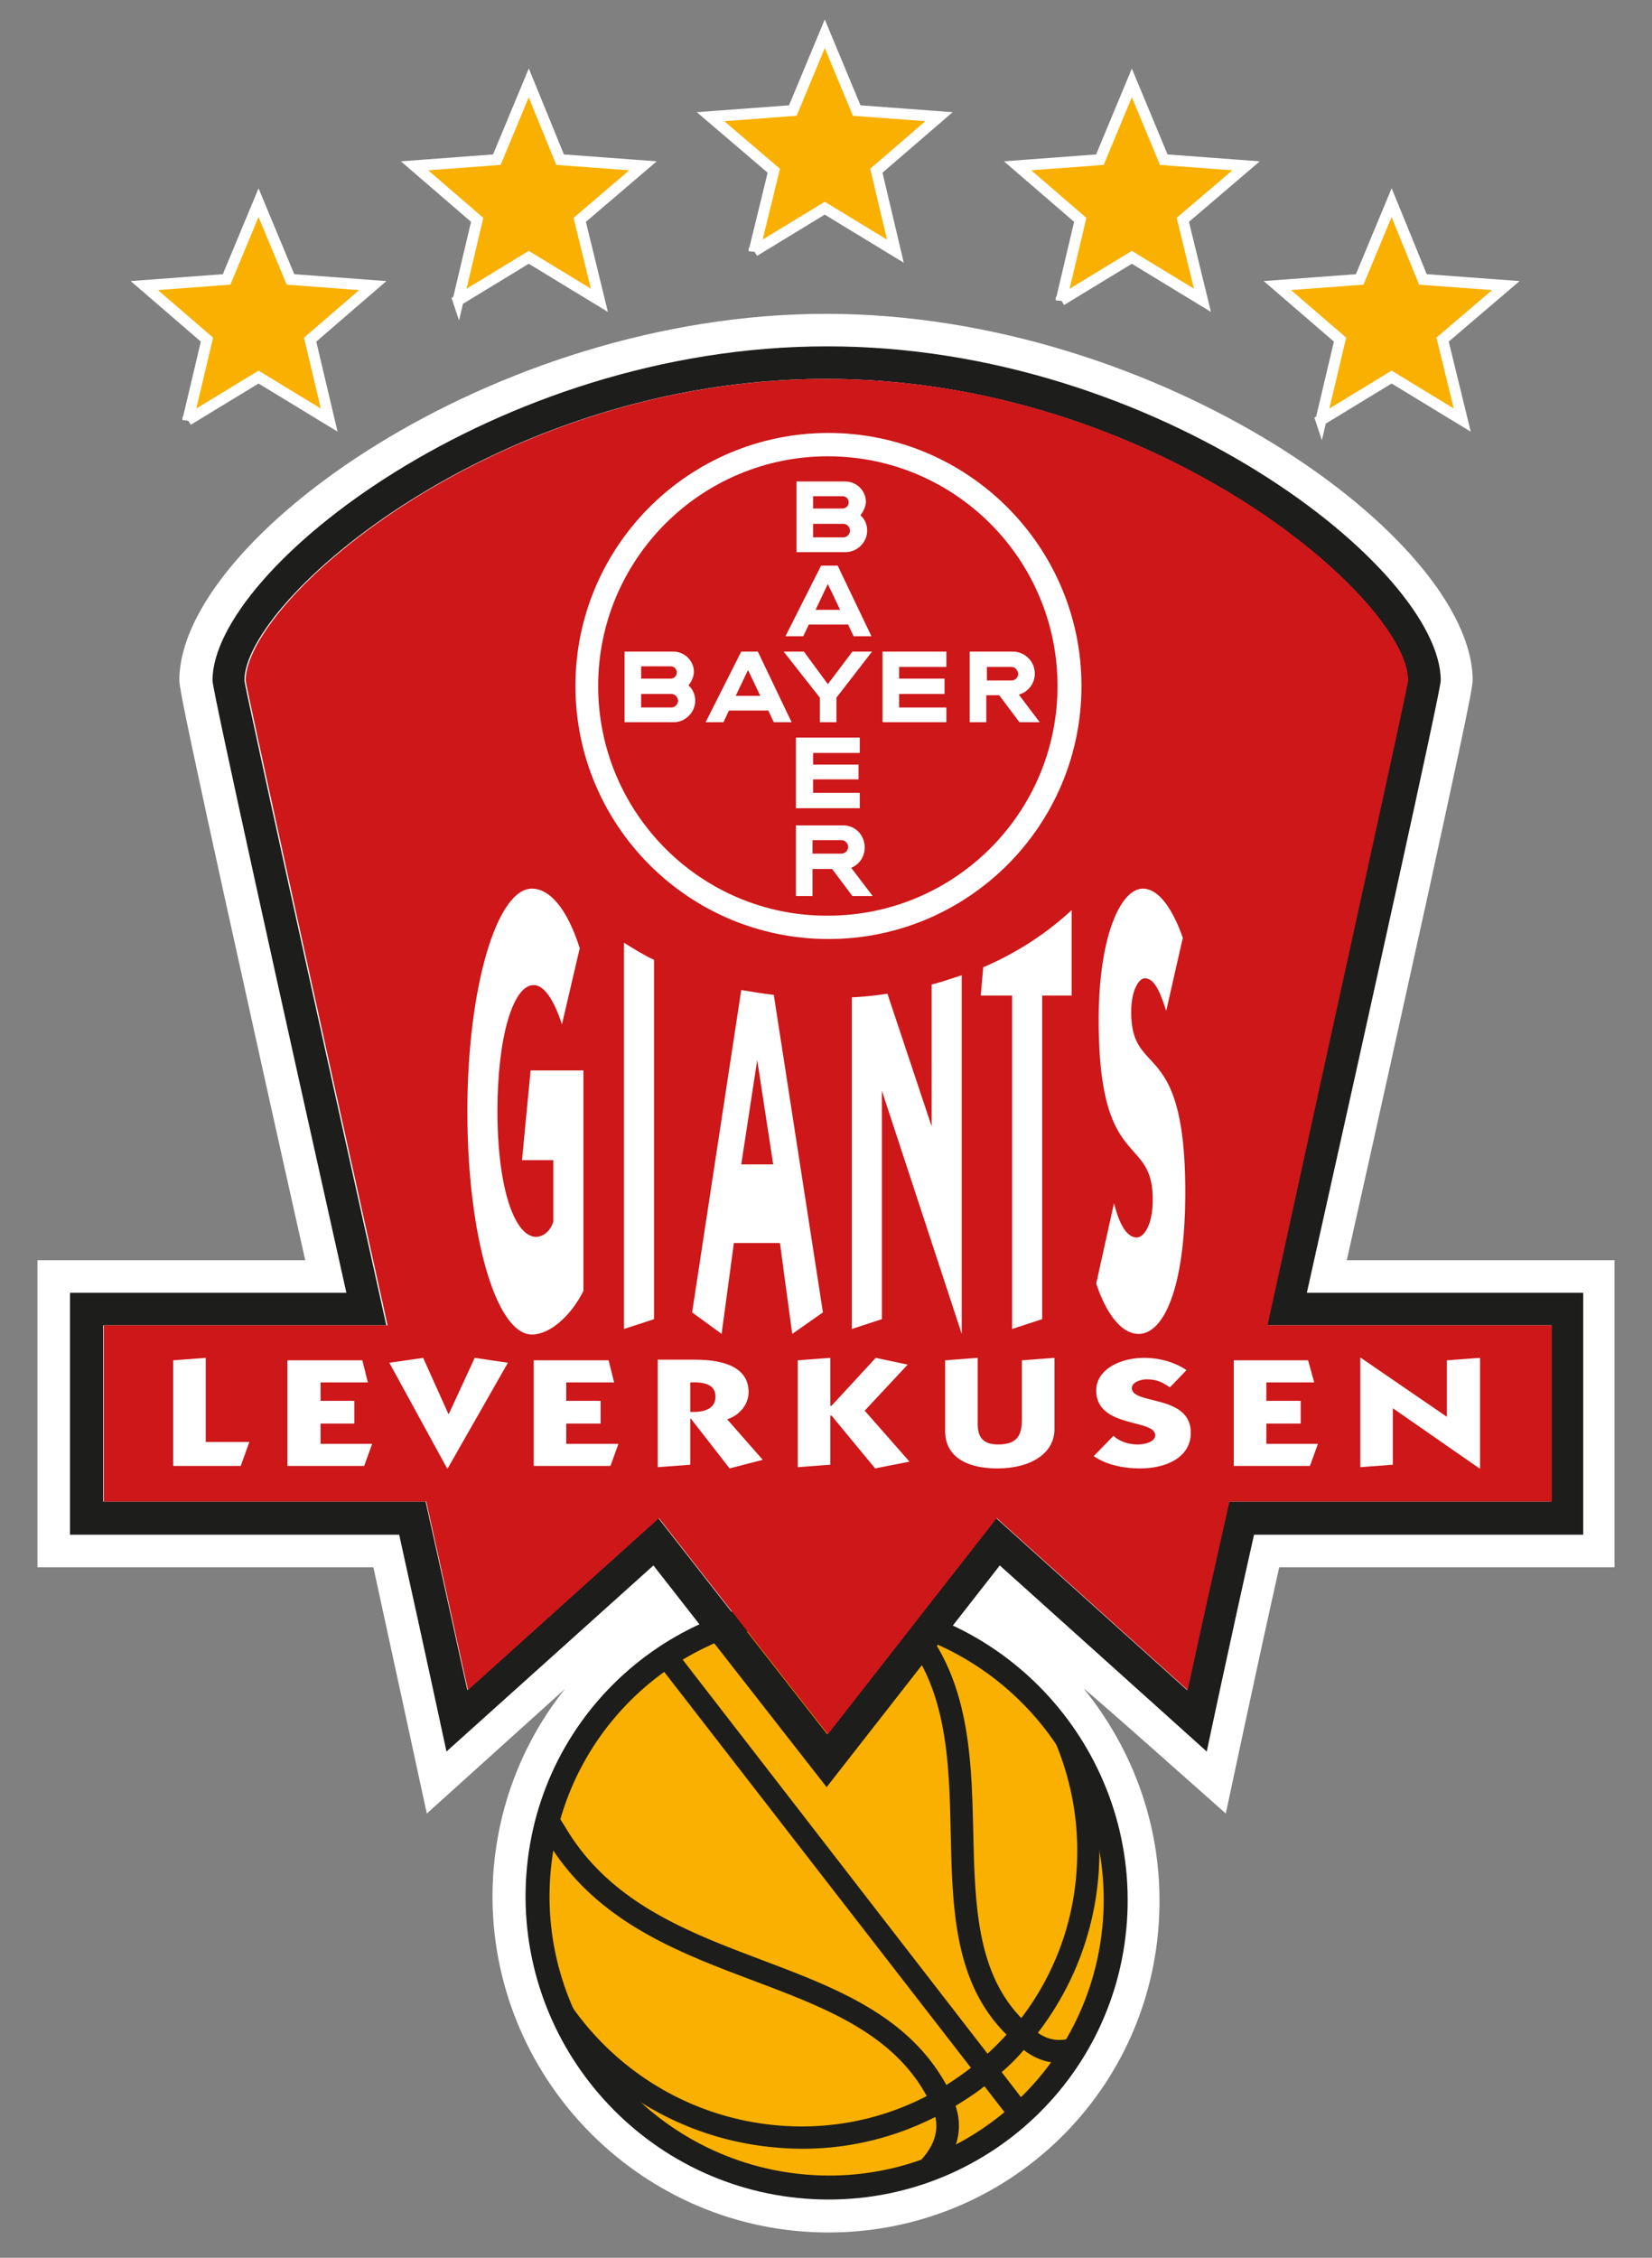
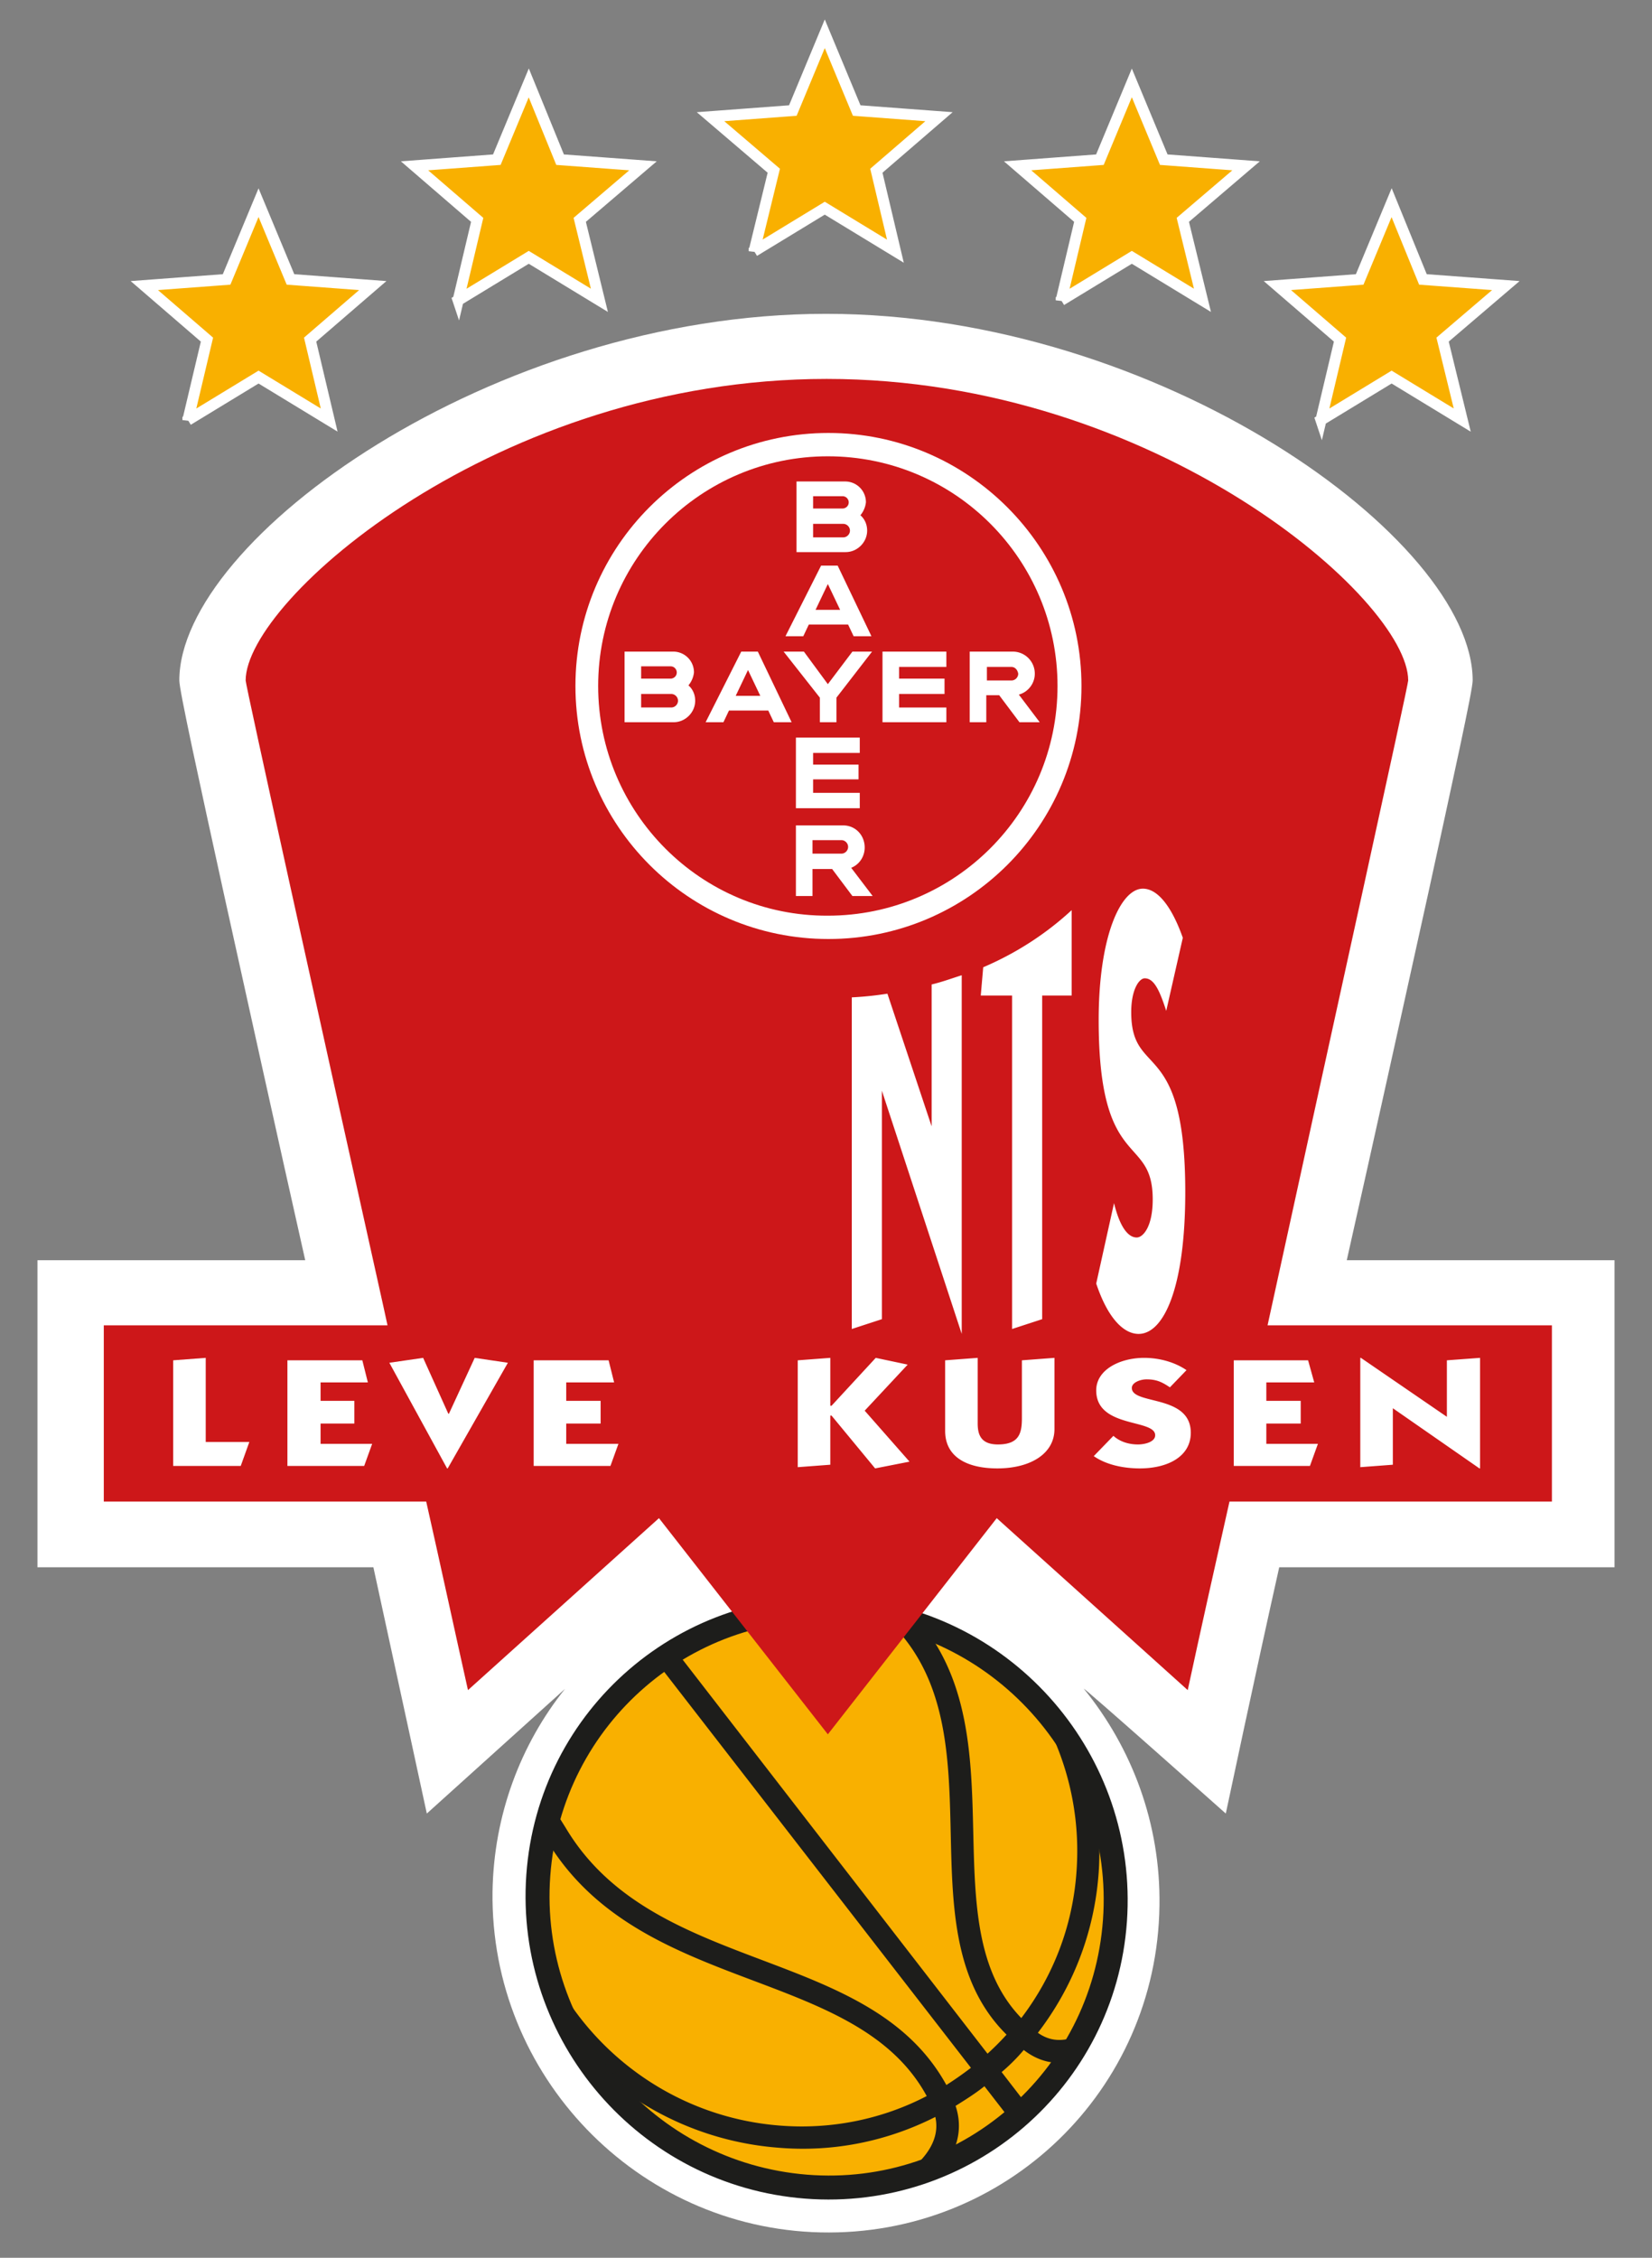
<svg xmlns="http://www.w3.org/2000/svg" width="300" height="410" fill="none">
  <rect width="100%" height="100%" fill="#808080" stroke="none" />
  <path d="M89.442 343.494c.223-13.94 5.13-26.765 13.16-36.803l-25.093 22.64s-5.353-24.759-9.702-44.721H6.803v-55.762h48.625c-5.242-23.309-10.595-47.621-14.833-66.803-4.461-20.409-8.03-36.692-8.03-38.476 0-25.65 56.877-66.58 117.435-66.58 60.669 0 117.435 41.04 117.435 66.58 0 1.784-3.569 17.955-8.03 38.476-4.238 19.182-9.591 43.494-14.833 66.803h48.625v55.762h-60.892c-4.127 18.401-9.703 44.721-9.703 44.721s-26.319-23.42-25.762-22.64c8.699 10.707 13.941 24.424 13.718 39.368-.446 33.569-27.993 60.112-61.562 59.331-33.234-.78-60-28.438-59.554-61.896z" fill="#fff" />
  <path d="M201.747 349.405c-2.007 28.885-27.1 50.521-56.096 48.29-28.885-2.23-50.744-27.546-48.625-56.431 2.008-28.885 27.1-50.52 56.097-48.29 28.884 2.23 50.632 27.546 48.624 56.431z" fill="#F9B000" />
  <path d="M162.602 396.022c4.238-2.676 8.365-6.691 7.249-11.598-8.587 4.349-18.401 6.468-28.661 5.576a54.877 54.877 0 01-32.008-13.606c-4.015-5.353-7.137-11.375-8.922-17.955 7.807 15.167 23.086 26.096 41.264 27.546 9.591.781 18.848-1.227 26.766-5.353-12.937-23.755-52.082-18.179-69.033-46.506l2.342-4.015 1.115 1.785c16.059 26.989 55.093 21.189 69.145 46.728a63.62 63.62 0 004.461-3.122l-56.766-73.272c1.115-.78 2.23-1.561 3.346-2.23l56.431 72.937a50.556 50.556 0 003.457-3.457c-19.851-19.629.335-56.766-22.862-76.395a44.788 44.788 0 017.583 2.008c17.063 21.413 1.562 54.424 17.956 71.375 5.687-7.472 9.368-16.617 10.037-26.765.892-12.714-3.011-24.759-10.149-34.238 5.019 4.461 9.257 9.814 12.268 15.836 1.673 5.911 2.342 12.268 1.896 18.736-.781 11.041-4.796 20.967-11.041 29.108 3.123 2.23 6.468 1.338 9.479-.781-1.003 2.119-2.23 4.127-3.457 6.023-2.788.557-5.688.111-8.587-2.119a34.128 34.128 0 01-4.015 4.014l5.242 6.803-3.012 2.677-5.353-6.914c-1.673 1.338-3.457 2.453-5.241 3.568 1.338 4.015.334 7.584-1.785 10.707-2.899 1.226-5.911 2.119-9.145 2.899z" fill="#1D1D1B" />
  <path d="M146.208 399.257c-30.111-2.342-52.75-28.662-50.632-58.774 2.12-30.111 28.216-52.639 58.439-50.297 30.111 2.342 52.751 28.662 50.632 58.773-2.119 30.112-28.327 52.64-58.439 50.298zm.335-4.35c27.658 2.231 51.747-18.513 53.754-46.282 2.008-27.77-18.959-51.971-46.617-54.201-27.658-2.231-51.747 18.513-53.754 46.282-2.008 27.77 18.959 51.971 46.617 54.201z" fill="#1D1D1B" />
-   <path d="M261.636 123.569c0 1.784-12.937 60.223-24.313 111.189h50.186v43.941h-59.777c-4.572 20.297-8.587 39.368-8.587 39.368l-37.584-33.792-31.449 40.26-31.45-40.26-37.584 33.792s-4.015-18.736-8.587-39.368H12.714v-43.941H62.9c-11.376-50.966-24.313-109.405-24.313-111.189 0-20.075 51.301-60.67 111.525-60.67 60.111-.11 111.524 40.484 111.524 60.67zm-6.023 0c0-14.61-45.836-54.759-105.613-54.759S44.387 108.96 44.387 123.57c0 .892 13.271 60.892 24.981 113.531l.78 3.569H18.737v32.008h58.55c2.565 11.375 5.019 22.75 7.584 34.237l34.684-31.226 30.669 39.256 30.669-39.256 34.684 31.226c2.454-11.375 5.019-22.862 7.584-34.237h58.55v-32.008h-51.636l.781-3.569c11.487-52.639 24.758-112.639 24.758-113.531z" fill="#1D1D1B" />
  <path d="M255.725 123.569c0-14.61-45.837-54.759-105.613-54.759-59.777 0-105.502 40.149-105.502 54.759 0 .892 13.271 60.892 24.981 113.531l.78 3.569H18.849v32.008h58.55c2.565 11.375 5.018 22.75 7.583 34.237l34.684-31.226 30.67 39.256 30.669-39.256 34.684 31.226c2.453-11.375 5.018-22.862 7.583-34.237h58.551v-32.008h-51.636l.781-3.569c11.487-52.639 24.758-112.639 24.758-113.531z" fill="#CD1719" />
-   <path d="M105.279 172.193l-3.234 13.829c-1.45-4.461-3.235-7.137-5.13-7.137-3.792 0-6.58 9.591-6.58 22.862 0 14.387 3.234 22.863 7.026 22.863.78 0 2.453-.558 3.122-2.788v-11.153h-5.687l1.56-16.282h9.592v40.037c-2.231 4.461-6.022 7.918-9.368 7.918-6.468 0-11.71-17.955-11.71-40.483s5.353-40.484 11.71-40.484c3.346 0 6.468 3.792 8.699 10.818zM118.773 174.312v65.242l-5.464 1.784V171.19c1.784 1.115 3.568 2.23 5.464 3.122z" fill="#fff" />
-   <path fill-rule="evenodd" clip-rule="evenodd" d="M140.52 180.669l8.922 57.658-5.576 3.903-2.23-16.505h-8.365l-2.23 16.505-5.353-3.903 8.922-58.55c2.007.334 3.903.669 5.91.892zm-3.011 11.822l-2.899 18.959h5.799l-2.9-18.959z" fill="#fff" />
  <path d="M174.647 242.23l-14.498-44.163v41.487l-5.465 1.784v-60.223a60.183 60.183 0 006.468-.669l8.03 24.089v-25.762c1.896-.446 3.68-1.115 5.465-1.673v65.13zM183.792 180.781h-5.688l.446-5.13c6.246-2.677 11.599-6.246 16.06-10.372v15.502h-5.353v58.773l-5.465 1.784v-60.557zM214.796 170.297l-3.012 13.272c-1.226-3.792-2.23-5.911-3.903-5.911-1.004 0-2.453 2.007-2.453 6.134 0 12.267 9.814 4.238 9.814 32.676 0 17.398-3.904 25.762-8.476 25.762-2.677 0-5.576-2.788-7.695-9.145l3.234-14.609c1.004 4.126 2.453 6.245 4.126 6.245 1.115 0 2.9-1.896 2.9-6.914 0-12.045-9.814-4.796-9.814-32.565 0-15.279 4.015-23.867 8.029-23.867 2.677 0 5.242 3.235 7.25 8.922zM43.718 266.208l1.56-4.349h-7.917V246.58l-5.911.446v19.182h12.268zM66.134 266.208l1.45-4.015h-9.368v-3.68h6.134v-4.126h-6.134v-3.346h8.587l-1.004-4.015H52.193v19.182h13.94zM76.84 246.58l-6.134.892 10.484 19.182h.111l10.93-19.182-6.023-.892-4.684 10.149h-.111L76.84 246.58zM110.855 266.208l1.45-4.015h-9.48v-3.68h6.246v-4.126h-6.246v-3.346h8.699l-1.004-4.015H96.915v19.182h13.94z" fill="#fff" />
-   <path fill-rule="evenodd" clip-rule="evenodd" d="M125.353 251.041c2.454-.112 4.573.334 4.573 2.565 0 2.23-2.008 2.9-4.573 2.788v-5.353zm-5.911 15.39l5.911-.446v-8.364h.112l7.026 9.033 6.022-1.561-6.468-7.361c2.453-.78 3.903-2.899 3.903-4.907 0-4.349-4.126-5.911-9.703-5.911h-6.803v19.517z" fill="#fff" />
  <path d="M144.87 247.026v19.405l5.911-.446v-8.922h.223l7.918 9.591 6.245-1.227-8.141-9.256 7.807-8.364-5.8-1.227-8.029 8.699h-.223v-8.699l-5.911.446zM191.487 246.58l-5.911.446v10.483c0 2.677-.446 4.796-4.349 4.796-3.011 0-3.681-1.673-3.681-3.792V246.58l-5.91.446v12.825c0 4.684 3.903 6.803 9.479 6.803 6.023 0 10.372-2.676 10.372-7.137V246.58zM215.465 248.81c-2.119-1.449-4.907-2.23-7.695-2.23-4.35 0-8.699 2.119-8.699 5.911 0 6.914 10.706 5.13 10.706 8.141 0 1.227-1.896 1.673-3.123 1.673-1.784 0-3.345-.558-4.461-1.562l-3.568 3.681c2.23 1.561 5.353 2.23 8.364 2.23 5.018 0 9.256-2.119 9.256-6.468 0-7.026-10.706-5.019-10.706-8.141 0-1.004 1.561-1.562 2.677-1.562 1.896 0 2.899.558 4.238 1.45l3.011-3.123zM237.881 266.208l1.45-4.015h-9.368v-3.68h6.245v-4.126h-6.245v-3.346h8.699l-1.115-4.015h-13.495v19.182h13.829zM268.773 266.654V246.58l-6.022.446v10.26l-15.613-10.706h-.112v19.851l5.911-.446v-10.26l15.725 10.929h.111zM147.658 92.342h5.353c.558 0 1.115-.446 1.115-1.115 0-.558-.446-1.115-1.115-1.115h-5.353v2.23zm0 5.242h5.465c.669 0 1.226-.558 1.226-1.227 0-.67-.557-1.227-1.226-1.227h-5.465v2.454zm8.587-4.015c.781.669 1.227 1.673 1.227 2.788 0 2.119-1.784 3.903-3.903 3.903h-8.922V87.435h8.81a3.76 3.76 0 013.792 3.792 4.433 4.433 0 01-1.004 2.342zM158.253 115.539h-3.234l-1.004-2.119h-7.138l-1.003 2.119h-3.235l6.469-12.825h3.011l6.134 12.825zm-7.918-9.48l-2.231 4.684h4.461l-2.23-4.684zM154.796 118.327h3.568l-6.468 8.364v4.461h-3.011v-4.461l-6.58-8.364h3.68l4.35 5.911 4.461-5.911zM171.859 118.327v2.788h-8.588v2.119h8.253v2.788h-8.253v2.454h8.588v2.676H160.26v-12.825h11.599zM181.45 126.245h-2.342v4.907h-3.011v-12.825h7.806a3.998 3.998 0 014.015 4.015c0 1.784-1.227 3.346-2.899 3.792l3.791 5.018h-3.68l-3.68-4.907zm2.23-5.13h-4.461v2.454h4.461c.669 0 1.227-.558 1.227-1.227-.111-.669-.558-1.227-1.227-1.227zM143.755 131.152h-3.235l-1.003-2.119h-7.138l-1.004 2.119h-3.234l6.469-12.825h3.011l6.134 12.825zm-7.919-9.479l-2.23 4.684h4.461l-2.231-4.684zM116.431 123.234h5.353c.558 0 1.116-.446 1.116-1.115 0-.558-.446-1.115-1.116-1.115h-5.353v2.23zm0 5.242h5.465c.669 0 1.227-.558 1.227-1.227s-.558-1.227-1.227-1.227h-5.465v2.454zm8.588-4.015c.78.669 1.226 1.673 1.226 2.788 0 2.119-1.784 3.903-3.903 3.903h-8.922v-12.825h8.811a3.76 3.76 0 013.791 3.792 4.44 4.44 0 01-1.003 2.342zM156.134 133.941v2.788h-8.476v2.119h8.253v2.676h-8.253v2.454h8.476v2.788h-11.599v-12.825h11.599zM154.015 153.792c0-.669-.558-1.227-1.227-1.227h-5.241v2.454h5.241c.669 0 1.227-.558 1.227-1.227zm-9.48 8.922v-12.826h8.588c2.23 0 3.903 1.785 3.903 4.015 0 1.673-1.004 3.123-2.453 3.681l3.903 5.13h-3.68l-3.681-4.907h-3.568v4.907h-3.012z" fill="#fff" />
  <path fill-rule="evenodd" clip-rule="evenodd" d="M108.625 124.572c0-23.085 18.736-41.71 41.71-41.71 23.085 0 41.71 18.736 41.71 41.71 0 23.086-18.736 41.711-41.71 41.711-22.974.111-41.71-18.625-41.71-41.711zm87.769 0c0 25.428-20.632 45.948-45.948 45.948-25.427 0-45.948-20.632-45.948-45.948 0-25.427 20.632-45.948 45.948-45.948s45.948 20.633 45.948 45.948z" fill="#fff" />
  <path d="M136.952 45.613l12.825-7.806 12.825 7.806-3.457-14.61 11.375-9.813-14.944-1.116-5.799-13.94-5.799 13.94-14.945 1.116 11.487 9.814-3.568 14.61zM83.197 54.535l12.825-7.806 12.826 7.806-3.569-14.61 11.487-9.813-15.056-1.116-5.688-13.94-5.799 13.94-14.944 1.116 11.375 9.814-3.457 14.61zM192.714 54.535l12.825-7.806 12.825 7.806-3.568-14.61 11.487-9.813-14.945-1.116-5.799-13.94-5.799 13.94-14.944 1.116 11.375 9.814-3.457 14.61zM239.888 76.282l12.826-7.806 12.825 7.806-3.569-14.61 11.487-9.813-15.056-1.116-5.687-13.94-5.799 13.94-14.945 1.116 11.376 9.814-3.458 14.61zM34.126 76.282l12.826-7.806 12.825 7.806-3.457-14.61 11.375-9.813-14.944-1.116-5.8-13.94-5.799 13.94-14.944 1.116 11.376 9.814-3.458 14.61z" fill="#F9B000" stroke="#fff" stroke-width="2" />
</svg>